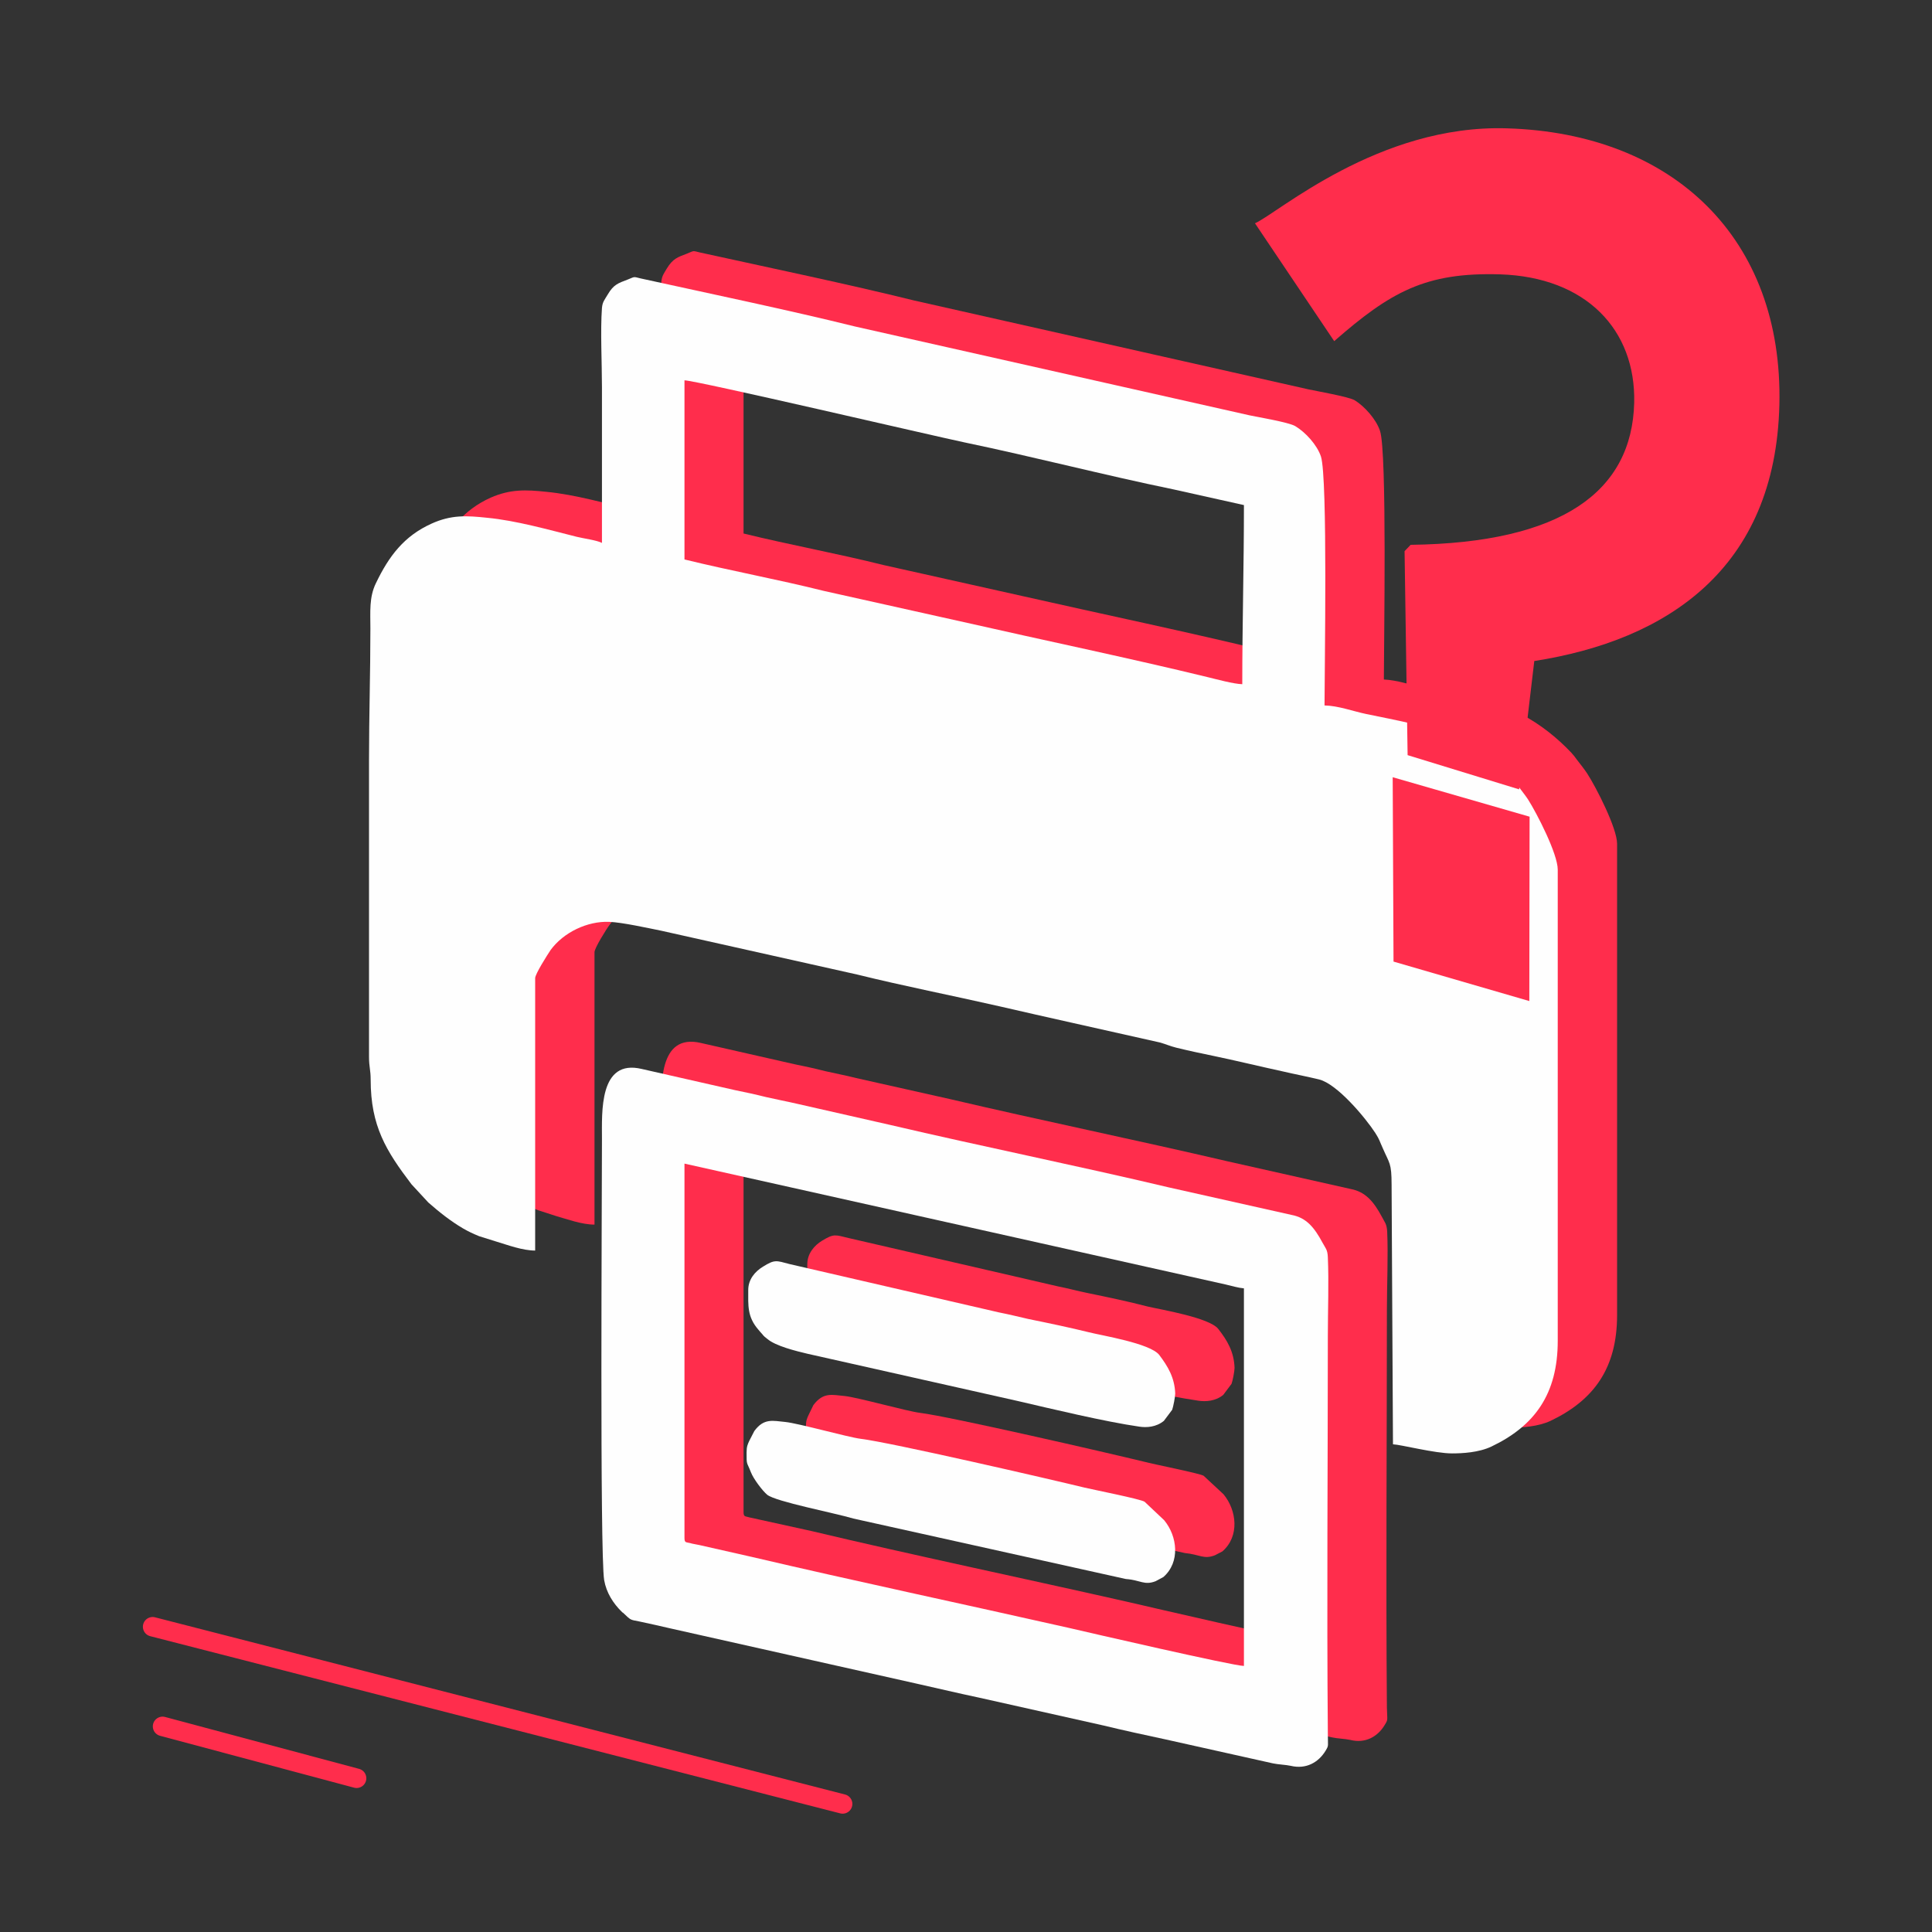
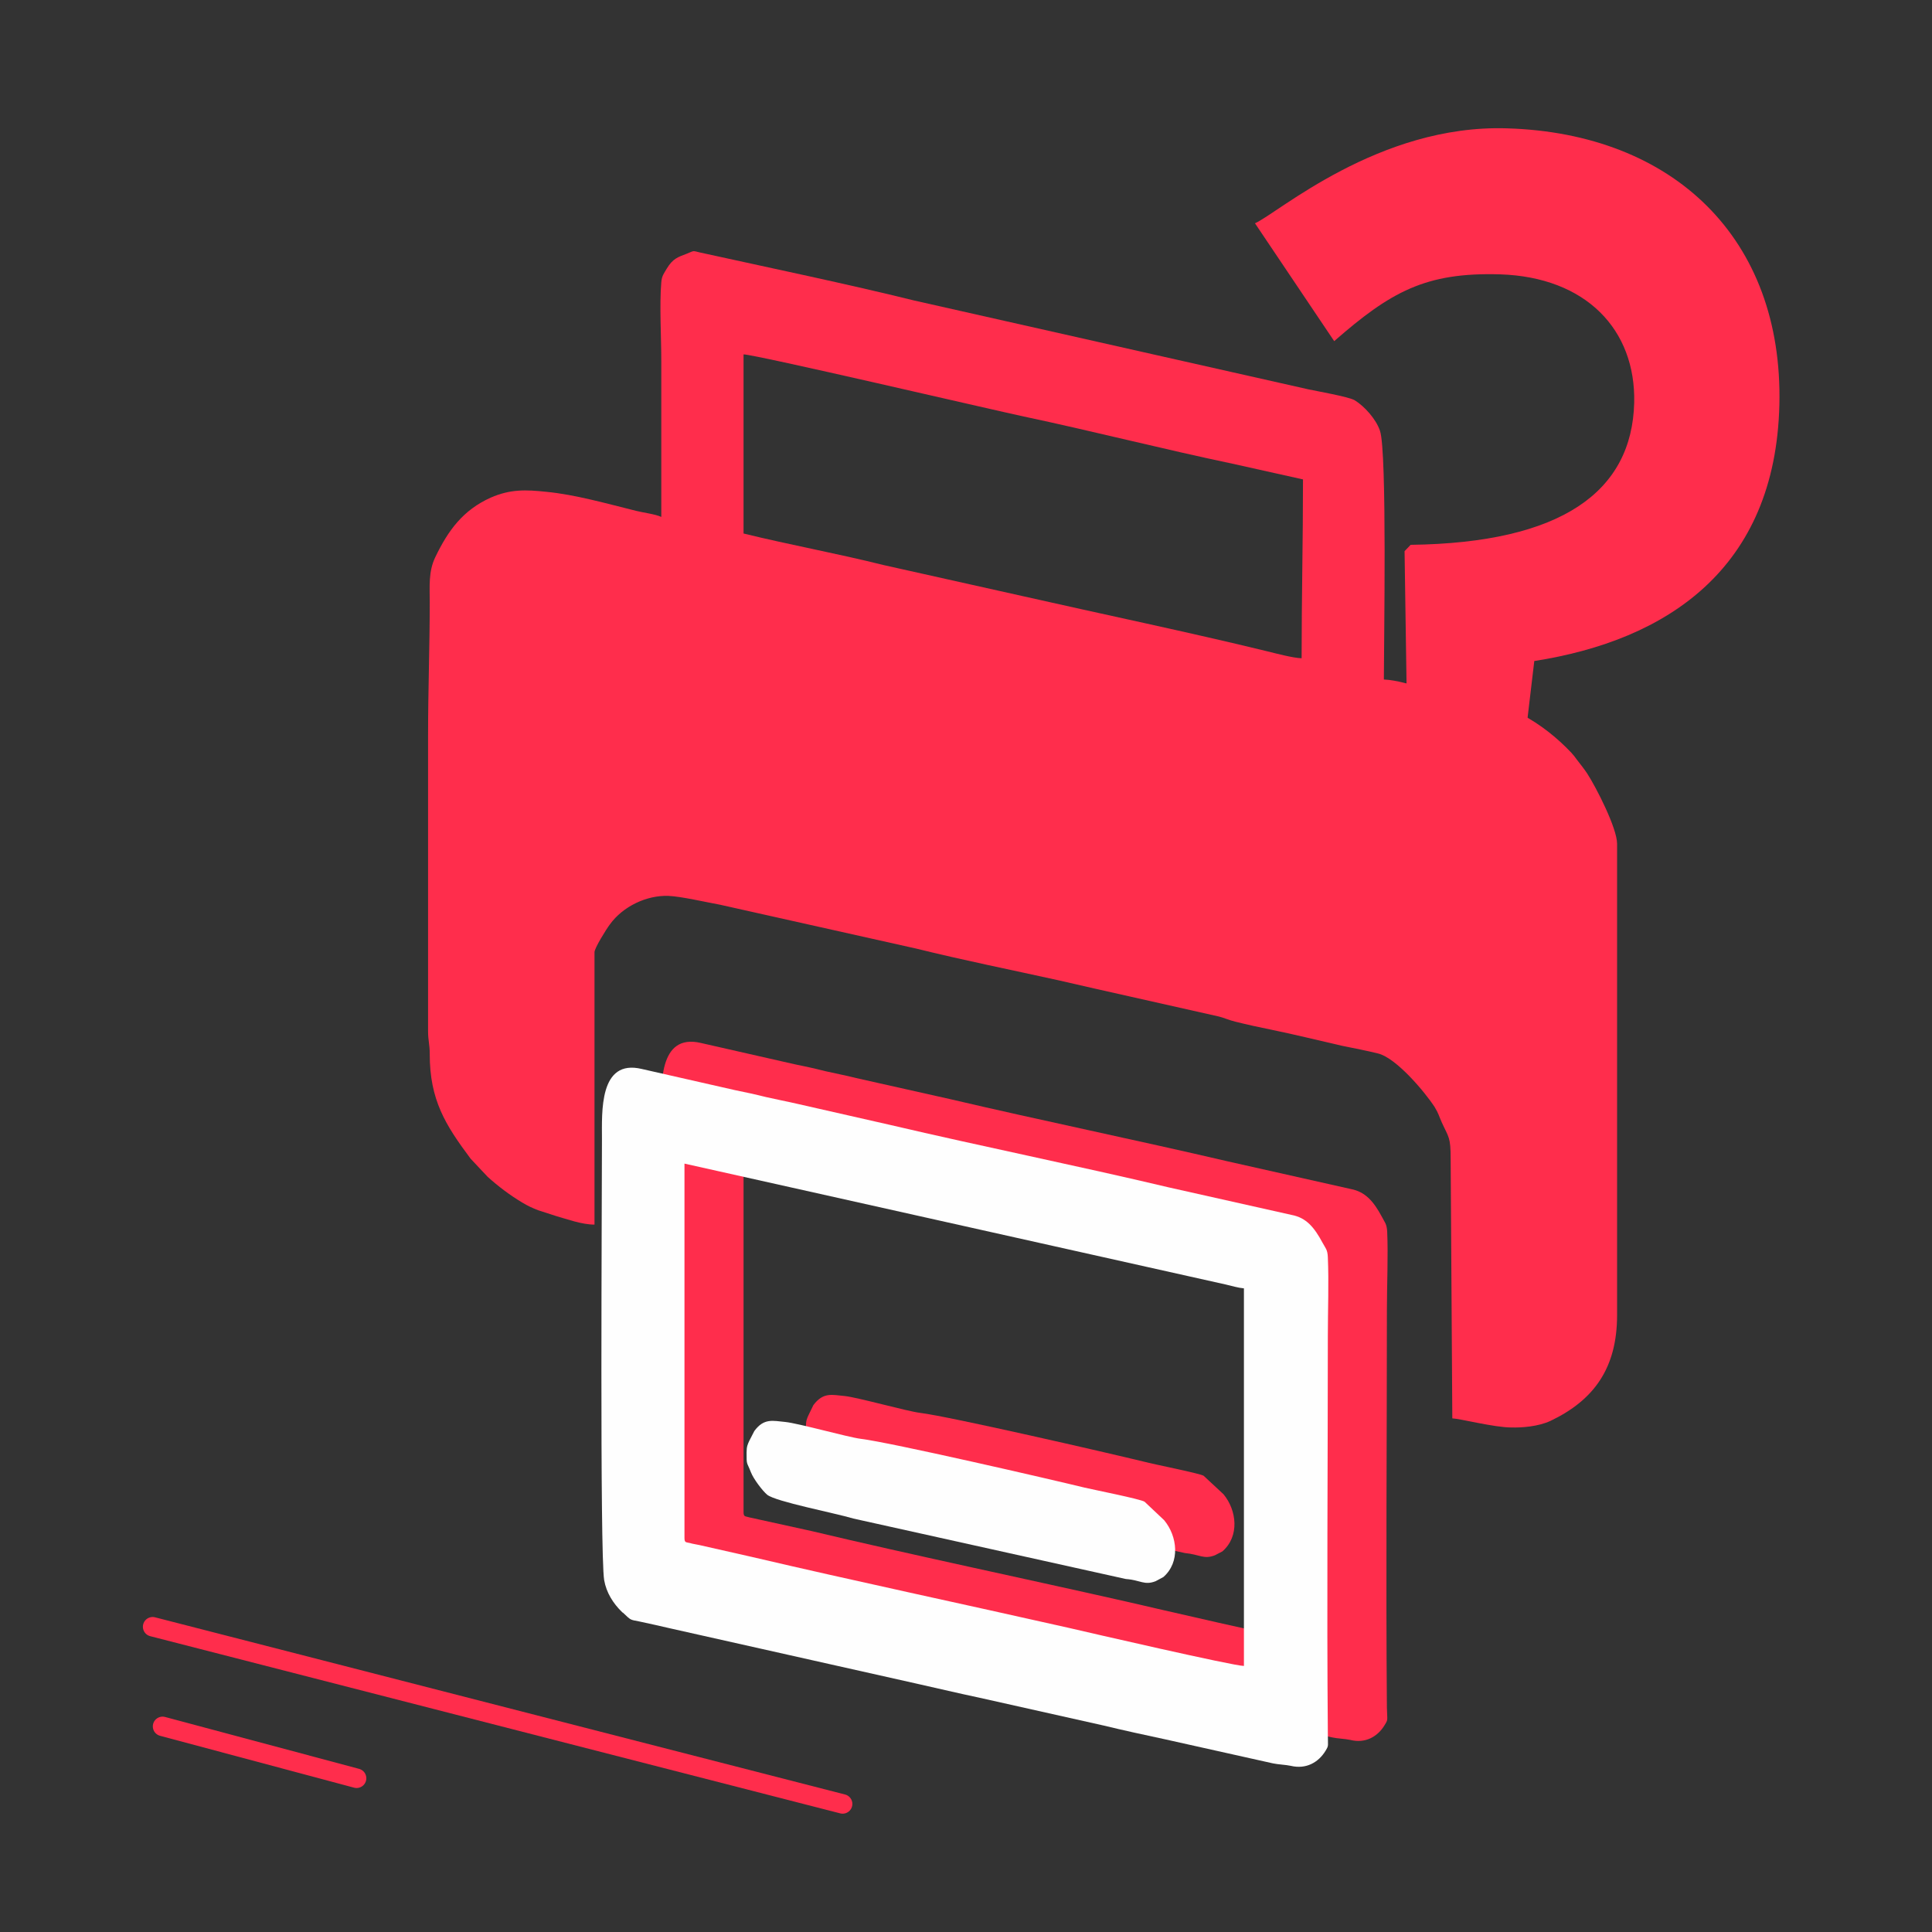
<svg xmlns="http://www.w3.org/2000/svg" xml:space="preserve" width="70mm" height="70mm" version="1.1" style="shape-rendering:geometricPrecision; text-rendering:geometricPrecision; image-rendering:optimizeQuality; fill-rule:evenodd; clip-rule:evenodd" viewBox="0 0 7000 7000">
  <rect x="0" y="0" width="7000" height="7000" fill="#333333" stroke="none" />
  <defs>
    <style type="text/css">
   
    .str0 {stroke:#FF2D4C;stroke-width:70.56;stroke-linecap:round}
    .fil1 {fill:none;fill-rule:nonzero}
    .fil2 {fill:#FEFEFE}
    .fil0 {fill:#FF2D4C}
    .fil3 {fill:#FF2D4C;fill-rule:nonzero}
   
  </style>
  </defs>
  <g id="Слой_x0020_1">
    <g id="_2794449323136">
      <g>
        <path class="fil0" d="M5493 3158c0,33 -14,73 -28,97 -10,18 -7,10 -18,22 -22,22 -42,36 -75,44 -77,18 -153,-22 -205,-80 -61,-66 -93,-162 -53,-250 1,-1 8,-16 8,-16 9,-19 24,-32 42,-45 90,-63 224,-8 284,97 20,35 45,83 45,131zm-2799 -1874c42,0 906,202 1015,225 250,53 508,119 756,171l256 57c0,223 -5,428 -5,648 -32,-1 -95,-18 -128,-26 -274,-67 -604,-136 -882,-199l-506 -113c-168,-42 -339,-73 -506,-114l0 -649zm-298 589c-20,-10 -68,-16 -91,-22 -105,-26 -221,-59 -325,-69 -75,-8 -131,-10 -202,21 -100,45 -154,118 -201,216 -25,52 -20,105 -20,164 0,163 -6,314 -6,482l0 1071c0,36 6,46 6,83 0,167 57,257 148,379l62 66c39,35 80,66 125,93 22,13 35,19 58,28l65 21c39,11 93,31 139,31l0 -987c0,-15 43,-84 56,-101 47,-65 133,-106 212,-103 47,2 137,23 187,32l711 159c170,42 344,77 516,115 84,19 173,40 260,59l320 72c23,6 36,13 61,19 44,11 86,20 130,29 83,17 172,39 255,58 44,9 91,18 131,28 66,16 170,140 205,194 15,25 14,29 26,56 25,55 32,52 32,132l6 940c28,1 152,33 214,33 37,1 97,-3 142,-24 157,-75 241,-191 241,-383l0 -1708c0,-56 -75,-203 -108,-254 -12,-18 -24,-33 -38,-51 -7,-10 -11,-15 -20,-25 -52,-55 -113,-103 -179,-138 -88,-47 -255,-76 -349,-95 -49,-11 -102,-30 -151,-32 0,-126 12,-825 -14,-901 -14,-42 -56,-89 -92,-111 -24,-13 -138,-33 -166,-39l-1429 -322c-238,-59 -535,-121 -776,-174 -29,-7 -21,-7 -48,4 -34,13 -51,18 -73,54 -11,19 -18,26 -20,50 -7,80 0,200 0,285 0,189 0,377 0,565z" />
        <path class="fil0" d="M2694 5479l0 -1357 1962 438c22,5 44,12 65,14l0 1369c-38,0 -561,-122 -635,-139 -375,-85 -777,-169 -1147,-257l-191 -42c-12,-3 -23,-5 -32,-7 -15,-5 -22,-1 -22,-19zm-298 -1446c0,202 -8,1502 8,1598 7,46 32,86 64,116 1,1 3,2 3,3 30,27 24,24 60,32 38,7 74,16 112,24l896 202c76,16 147,33 224,49l450 101c71,18 148,34 223,50l391 87c17,4 47,5 65,9 55,14 100,-12 125,-54 13,-21 9,-16 8,-63 -4,-473 0,-966 0,-1440 0,-92 5,-196 1,-286 -2,-28 -9,-32 -19,-52 -30,-56 -60,-91 -113,-101l-445 -100c-334,-78 -675,-148 -1008,-226l-339 -76c-39,-10 -73,-16 -112,-25 -39,-10 -76,-18 -111,-25l-339 -77c-156,-37 -144,158 -144,254z" />
-         <path class="fil0" d="M2925 4580c0,57 -3,98 38,145 5,6 9,10 13,15 5,6 1,1 9,9 2,3 7,6 9,8 31,26 105,44 146,54l762 171c124,30 315,75 440,93 26,4 62,2 90,-21l30 -40c4,-10 11,-46 11,-58 -2,-59 -27,-100 -59,-141 -32,-41 -208,-70 -255,-81 -69,-18 -145,-34 -218,-49 -39,-8 -67,-16 -107,-24l-758 -175c-50,-12 -54,-17 -97,9 -30,18 -54,48 -54,85z" />
        <path class="fil0" d="M2920 5169c0,48 -1,31 15,73 9,22 41,65 60,80 32,25 240,66 312,86l986 219c54,5 68,24 109,8l27 -14c63,-55 52,-149 4,-207l-72 -67c-15,-9 -183,-42 -216,-51 -127,-31 -705,-164 -812,-177 -48,-6 -225,-56 -273,-61 -45,-4 -77,-15 -113,33l-17 35c-6,13 -10,21 -10,43z" />
      </g>
      <line class="fil1 str0" x1="553" y1="5894" x2="3053" y2="6536" />
      <line class="fil1 str0" x1="589" y1="6255" x2="1292" y2="6443" />
      <g>
-         <path class="fil2" d="M2480 1378c41,0 905,202 1015,225 250,52 508,119 756,170l256 57c0,223 -6,429 -6,649 -32,-1 -94,-18 -127,-26 -275,-67 -605,-136 -882,-199l-507 -113c-168,-42 -338,-73 -505,-114l0 -649zm-299 589c-20,-10 -67,-16 -91,-22 -104,-26 -220,-59 -325,-69 -75,-8 -130,-11 -201,21 -100,45 -155,118 -202,216 -25,51 -20,104 -20,164 0,163 -5,314 -5,481l0 1071c0,37 6,47 6,83 0,168 56,258 148,379l61 66c40,35 80,67 126,94 21,12 34,18 58,28l64 20c40,12 93,32 139,32l0 -987c0,-15 44,-84 56,-102 47,-64 133,-105 212,-102 48,2 138,22 188,32l711 159c170,42 344,76 515,115 84,19 173,40 260,59l321 72c22,6 36,13 60,19 45,11 87,20 131,29 82,17 172,39 255,57 43,10 90,19 131,29 66,16 169,140 204,194 16,25 15,29 27,55 24,56 32,52 32,133l5 940c28,1 152,33 214,33 37,0 97,-3 143,-25 157,-75 240,-191 240,-383l0 -1707c0,-57 -75,-203 -108,-255 -12,-18 -24,-32 -37,-50 -8,-10 -12,-16 -21,-25 -52,-55 -113,-104 -179,-139 -88,-46 -254,-75 -349,-95 -48,-10 -101,-30 -151,-31 0,-126 12,-825 -13,-902 -14,-42 -56,-88 -93,-110 -23,-14 -137,-33 -165,-39l-1430 -322c-238,-59 -535,-121 -776,-174 -29,-7 -20,-7 -48,4 -34,13 -51,18 -72,54 -11,19 -19,26 -21,49 -6,81 0,201 0,286 0,188 0,377 0,565z" />
        <path class="fil2" d="M2480 5572l0 -1356 1961 438c22,5 44,12 66,14l0 1368c-38,0 -562,-121 -635,-138 -376,-85 -777,-170 -1148,-257l-190 -43c-13,-3 -24,-4 -33,-7 -15,-4 -21,0 -21,-19zm-299 -1445c0,202 -8,1502 8,1598 8,46 33,85 65,116 1,1 2,2 3,2 30,28 24,25 60,32 38,8 73,16 112,25l896 201c76,17 147,34 223,50l451 101c70,17 148,34 223,50l390 87c18,4 47,5 65,9 55,13 100,-12 126,-55 12,-20 8,-15 8,-63 -4,-472 0,-965 0,-1439 0,-92 4,-196 0,-286 -1,-28 -9,-33 -19,-52 -30,-56 -59,-91 -112,-101l-446 -100c-333,-79 -675,-148 -1008,-226l-339 -77c-39,-9 -72,-15 -111,-24 -40,-10 -77,-18 -112,-25l-339 -77c-155,-37 -144,157 -144,254z" />
-         <path class="fil2" d="M2711 4674c0,56 -4,97 37,144 6,7 9,11 14,16 5,6 0,1 8,9 3,2 7,6 10,8 30,26 104,44 146,54l761 171c125,29 316,75 441,93 26,4 61,2 89,-21l30 -40c4,-11 11,-47 11,-59 -2,-58 -27,-99 -58,-140 -33,-42 -208,-70 -255,-82 -69,-17 -145,-33 -219,-48 -39,-9 -67,-16 -107,-24l-758 -175c-49,-13 -54,-17 -96,9 -30,18 -54,47 -54,85z" />
        <path class="fil2" d="M2705 5263c0,47 0,31 16,72 9,23 41,66 59,81 32,25 241,65 312,86l987 219c54,4 67,24 108,8l28 -15c62,-54 51,-148 3,-206l-71 -67c-16,-10 -183,-43 -217,-51 -127,-31 -704,-164 -812,-177 -47,-6 -224,-56 -273,-61 -44,-4 -77,-15 -112,33l-18 35c-6,13 -10,21 -10,43z" />
      </g>
      <path class="fil3" d="M5100 2736l404 124 55 -465c480,-75 874,-333 888,-929 14,-601 -383,-983 -987,-1001 -465,-15 -832,309 -913,344l287 427c204,-178 330,-250 601,-242 311,10 492,200 486,465 -8,322 -262,508 -810,515l-22 23 11 739zm-51 748l492 143 1 -668 -496 -143 3 668z" />
    </g>
  </g>
</svg>